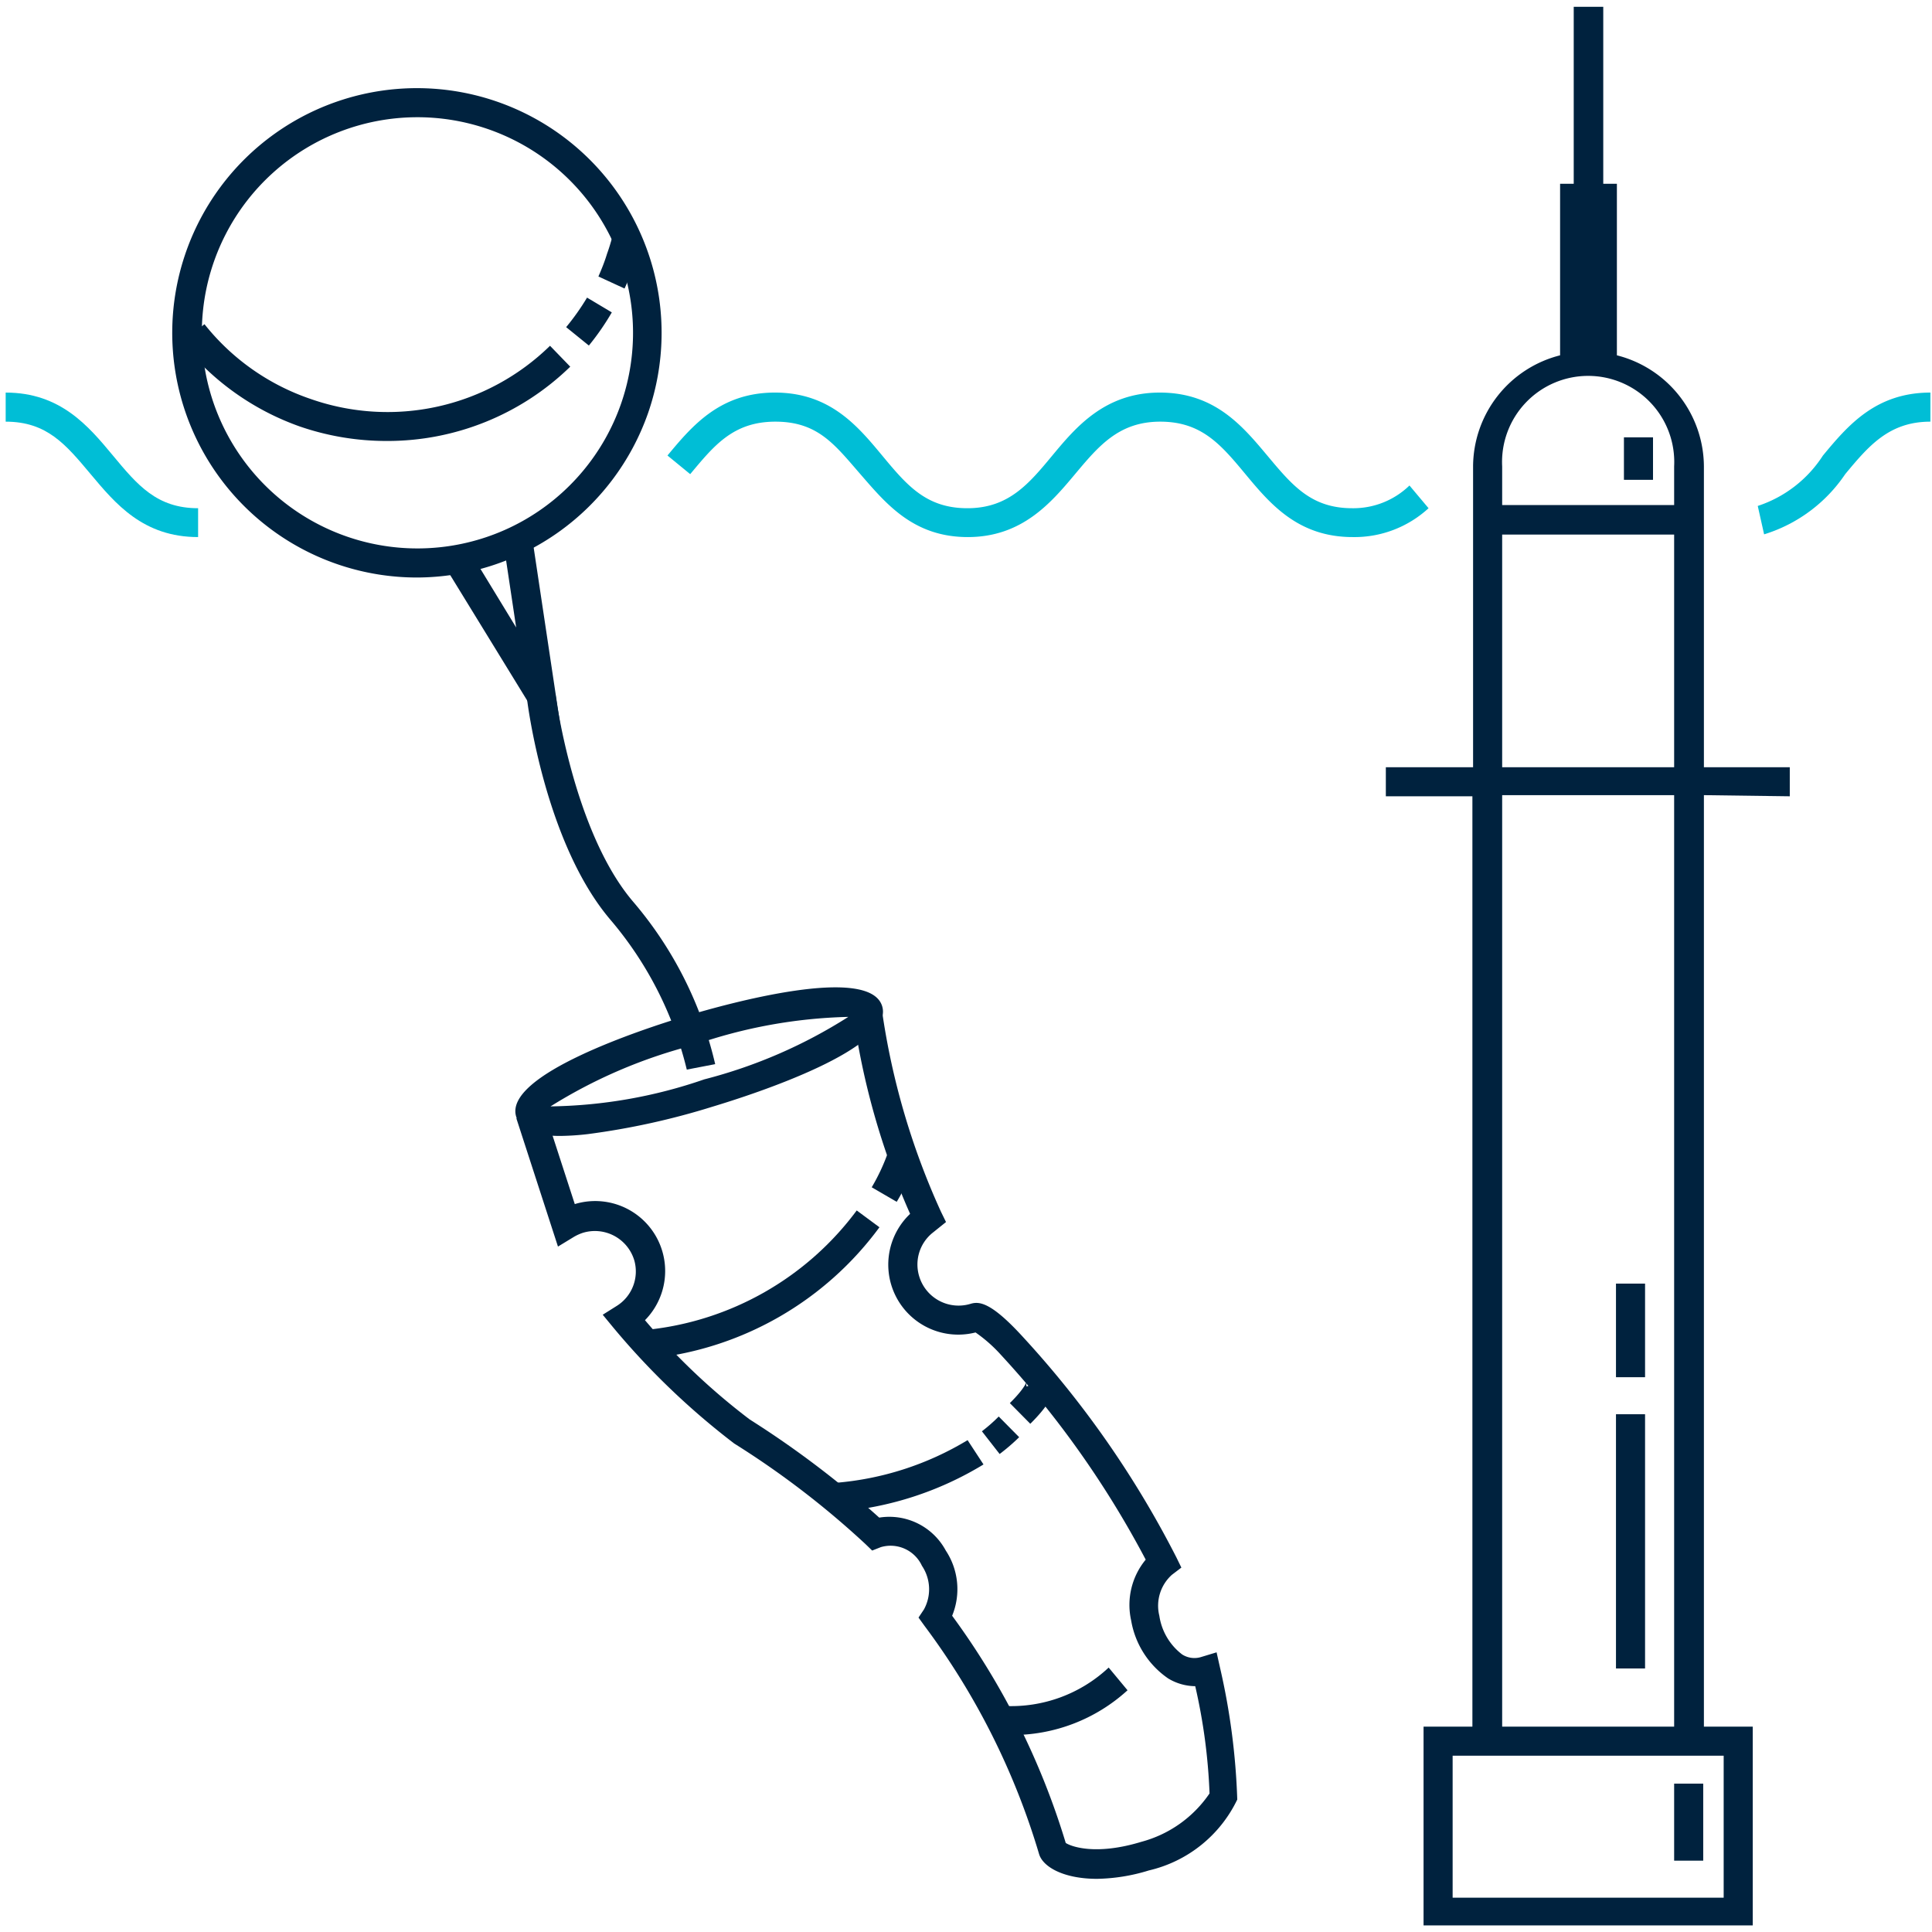
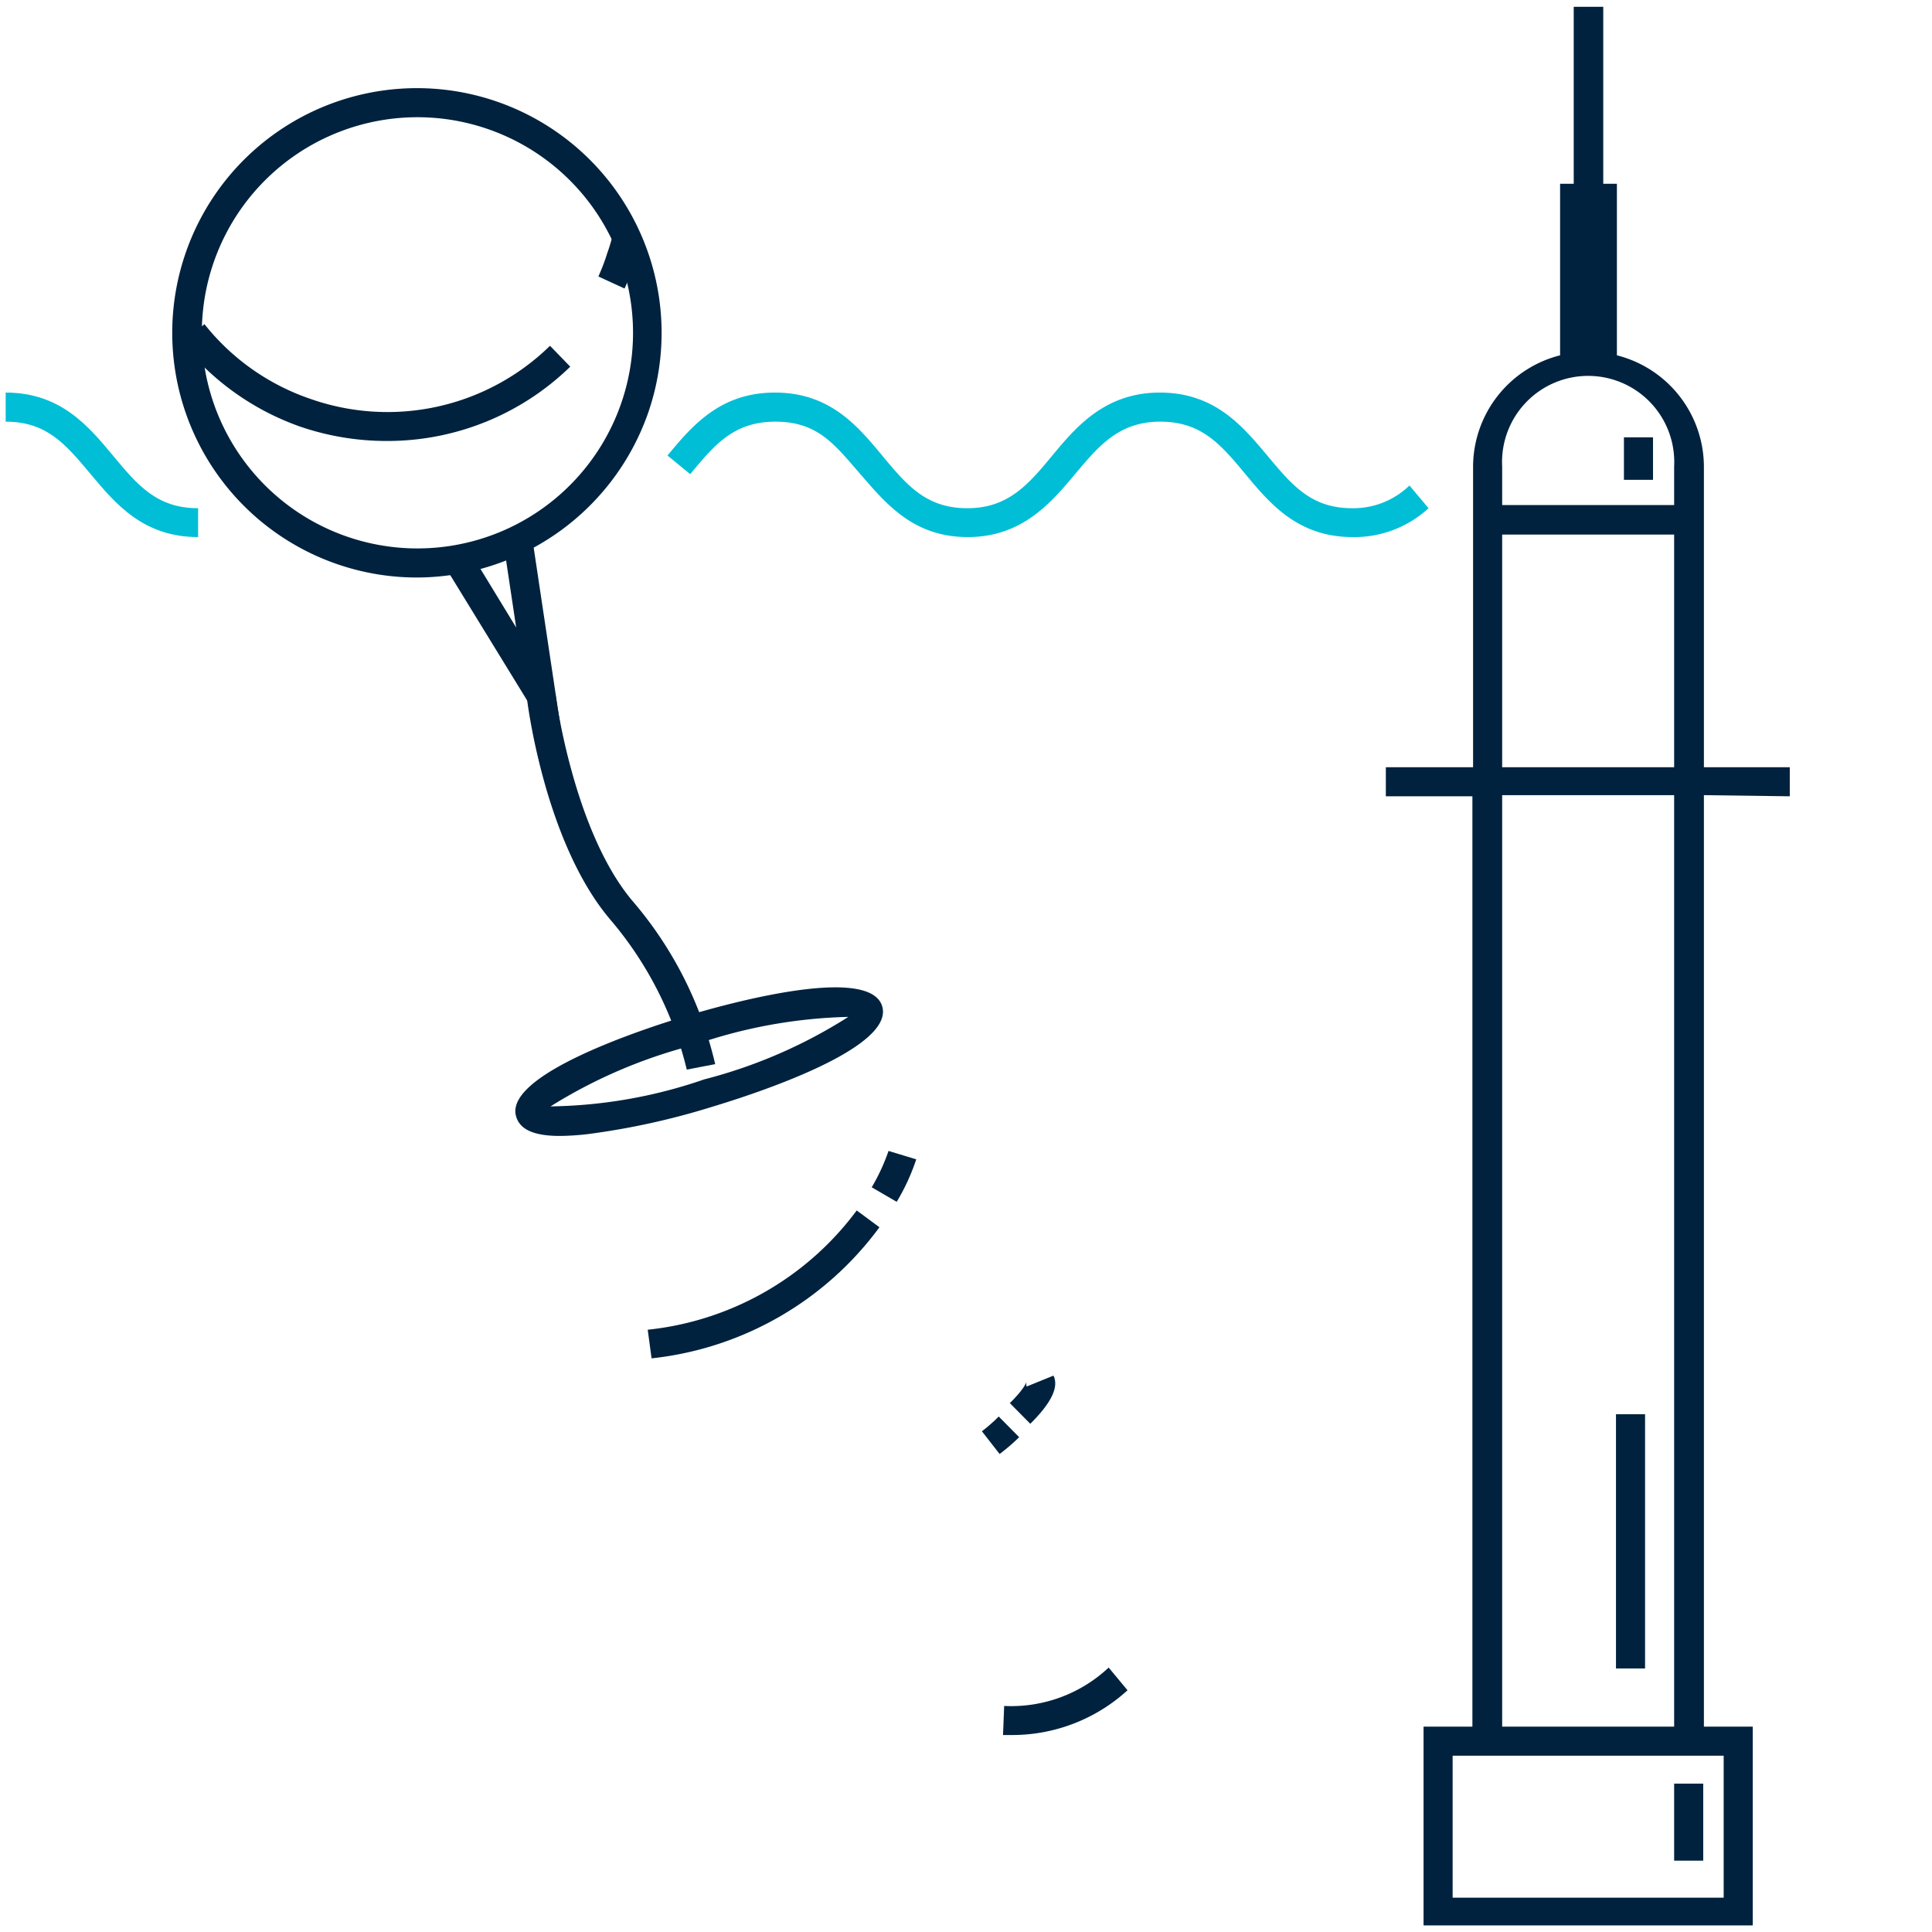
<svg xmlns="http://www.w3.org/2000/svg" id="Capa_4" data-name="Capa 4" viewBox="0 0 85.04 85.04">
  <defs>
    <style>.cls-1{fill:#00223e;}.cls-2{fill:#00bed6;}</style>
  </defs>
  <g id="Capa_2" data-name="Capa 2">
    <path class="cls-1" d="M78.78,35.05V33.77H75V20.53a5.07,5.07,0,0,0-3.83-4.89V8.09h-.6V.3H69.27V8.09h-.6v7.55a5.07,5.07,0,0,0-3.83,4.89V33.77H61v1.28h3.81V76H62.66v8.75H77.15V76H75v-41ZM66.12,20.53a3.79,3.79,0,1,1,7.57,0v1.7H66.12Zm0,3h7.57V33.77H66.12Zm9.75,60H63.94V77.28H75.87ZM73.69,76H66.12v-41h7.57Z" />
-     <rect class="cls-1" x="71.13" y="56.5" width="1.28" height="4.12" />
    <rect class="cls-1" x="71.13" y="62.25" width="1.28" height="11.19" />
    <rect class="cls-1" x="73.69" y="78.51" width="1.28" height="3.39" />
    <rect class="cls-1" x="71.48" y="19.25" width="1.28" height="1.87" />
    <path class="cls-1" d="M18.34,25.42a10.77,10.77,0,1,1,10.19-7.25h0A10.81,10.81,0,0,1,18.34,25.42Zm0-20.26a9.49,9.49,0,1,0,9,12.6h0a9.49,9.49,0,0,0-9-12.6Z" />
    <path class="cls-1" d="M17,19.41a11.72,11.72,0,0,1-3.81-.64A11.59,11.59,0,0,1,8,15.07l1-.8a10.13,10.13,0,0,0,4.67,3.29,10.23,10.23,0,0,0,10.54-2.34l.89.92A11.53,11.53,0,0,1,17,19.41Z" />
-     <path class="cls-1" d="M25.92,15.21l-1-.81a10.55,10.55,0,0,0,.92-1.3l1.09.65A11.24,11.24,0,0,1,25.92,15.21Z" />
    <path class="cls-1" d="M27.49,12.7l-1.15-.53c.14-.32.27-.64.38-1a8.52,8.52,0,0,0,.26-.86l1.24.31c-.08.32-.18.65-.29,1S27.65,12.35,27.49,12.7Z" />
    <polygon class="cls-1" points="24.92 33.63 19.71 25.14 20.8 24.47 22.72 27.62 22.16 23.89 23.43 23.7 24.92 33.63" />
    <path class="cls-1" d="M30.23,47.08a15.93,15.93,0,0,0-3.34-6.57C24,37.14,23.22,31,23.19,30.7l1.26-.16c0,.06.79,6.06,3.41,9.14a16.87,16.87,0,0,1,3.62,7.16Z" />
    <path class="cls-1" d="M24.65,50c-1.15,0-1.76-.28-1.93-.85-.56-1.84,5.56-3.85,7.45-4.42s8.1-2.28,8.66-.44h0c.56,1.85-5.57,3.85-7.46,4.42a32.46,32.46,0,0,1-5.5,1.21A11.46,11.46,0,0,1,24.65,50Zm-.45-1.3A21.58,21.58,0,0,0,31,47.51a21.94,21.94,0,0,0,6.34-2.75A22.18,22.18,0,0,0,30.54,46,22.24,22.24,0,0,0,24.2,48.72Z" />
-     <path class="cls-1" d="M48.29,82.7c-1.45,0-2.37-.51-2.55-1.08a31.94,31.94,0,0,0-5.05-10.06l-.26-.36.24-.36a1.85,1.85,0,0,0-.09-1.92,1.52,1.52,0,0,0-1.81-.82l-.38.15-.3-.29a38.5,38.5,0,0,0-5.77-4.42A32.85,32.85,0,0,1,27,58.44l-.47-.57.62-.39a1.79,1.79,0,0,0,.77-2,1.81,1.81,0,0,0-2.25-1.22,2,2,0,0,0-.42.19l-.69.42-1.83-5.64,1.22-.39L25.3,53a3.08,3.08,0,0,1,3.09,5.11A28.86,28.86,0,0,0,33,62.48a42.34,42.34,0,0,1,5.7,4.32,2.82,2.82,0,0,1,2.93,1.45,3.08,3.08,0,0,1,.28,2.87,33,33,0,0,1,5,10c.24.16,1.33.56,3.33-.05a5.27,5.27,0,0,0,3-2.13,25.24,25.24,0,0,0-.63-4.72h0a2.34,2.34,0,0,1-1.19-.34,3.88,3.88,0,0,1-1.63-2.55,3.13,3.13,0,0,1,.64-2.68,42.41,42.41,0,0,0-6.36-9,6.49,6.49,0,0,0-1.13-1,3.08,3.08,0,0,1-2.88-5.22,32.82,32.82,0,0,1-2.51-8.83l1.27-.13a32.29,32.29,0,0,0,2.6,8.87l.22.45-.61.49a1.79,1.79,0,0,0-.57,1.9,1.81,1.81,0,0,0,2.26,1.21c.37-.11.88-.1,2.29,1.44a43.39,43.39,0,0,1,6.77,9.72L52,69l-.42.32a1.83,1.83,0,0,0-.55,1.8,2.62,2.62,0,0,0,1,1.7,1,1,0,0,0,.86.11l.66-.2.15.67a30.07,30.07,0,0,1,.76,5.81,5.76,5.76,0,0,1-3.89,3.12A8.15,8.15,0,0,1,48.29,82.7Z" />
    <path class="cls-1" d="M28.68,59.79l-.17-1.26a13.16,13.16,0,0,0,9.2-5.25l1,.74A14.35,14.35,0,0,1,28.68,59.79Z" />
    <path class="cls-1" d="M39.47,52.9l-1.1-.64a8.74,8.74,0,0,0,.74-1.6l1.22.37A9.29,9.29,0,0,1,39.47,52.9Z" />
-     <path class="cls-1" d="M36.9,66.54l-.14-1.27a13.29,13.29,0,0,0,5.83-1.88l.7,1.07A14.54,14.54,0,0,1,36.9,66.54Z" />
    <path class="cls-1" d="M44,64l-.78-1a7,7,0,0,0,.74-.65l.9.91A8.71,8.71,0,0,1,44,64Z" />
    <path class="cls-1" d="M45.35,62.67l-.9-.91c.67-.66.74-.95.74-.95a.38.38,0,0,0,0,.22l1.18-.48C46.62,61.06,46.26,61.77,45.35,62.67Z" />
    <path class="cls-1" d="M44.51,76.37h-.36l.05-1.28a6.27,6.27,0,0,0,4.6-1.69l.83,1A7.53,7.53,0,0,1,44.51,76.37Z" />
-     <path class="cls-2" d="M77.65,23.52l-.28-1.25a5.42,5.42,0,0,0,2.87-2.22c1.08-1.3,2.31-2.77,4.73-2.77v1.28c-1.82,0-2.72,1.07-3.75,2.31A6.67,6.67,0,0,1,77.65,23.52Z" />
    <path class="cls-2" d="M59.54,23.64c-2.41,0-3.64-1.47-4.72-2.77s-1.93-2.31-3.75-2.31-2.71,1.07-3.75,2.31S45,23.64,42.6,23.64,39,22.17,37.87,20.87,36,18.56,34.13,18.56s-2.71,1.07-3.75,2.31l-1-.82c1.08-1.3,2.31-2.77,4.73-2.77s3.64,1.47,4.72,2.77,1.93,2.32,3.75,2.32,2.71-1.08,3.74-2.32,2.31-2.77,4.73-2.77,3.64,1.47,4.73,2.77,1.92,2.32,3.74,2.32a3.55,3.55,0,0,0,2.52-1l.84,1A4.82,4.82,0,0,1,59.54,23.64Z" />
    <path class="cls-2" d="M8.72,23.64c-2.42,0-3.64-1.47-4.73-2.77S2.07,18.56.25,18.56V17.28c2.41,0,3.64,1.47,4.72,2.77s1.93,2.32,3.75,2.32Z" />
  </g>
</svg>